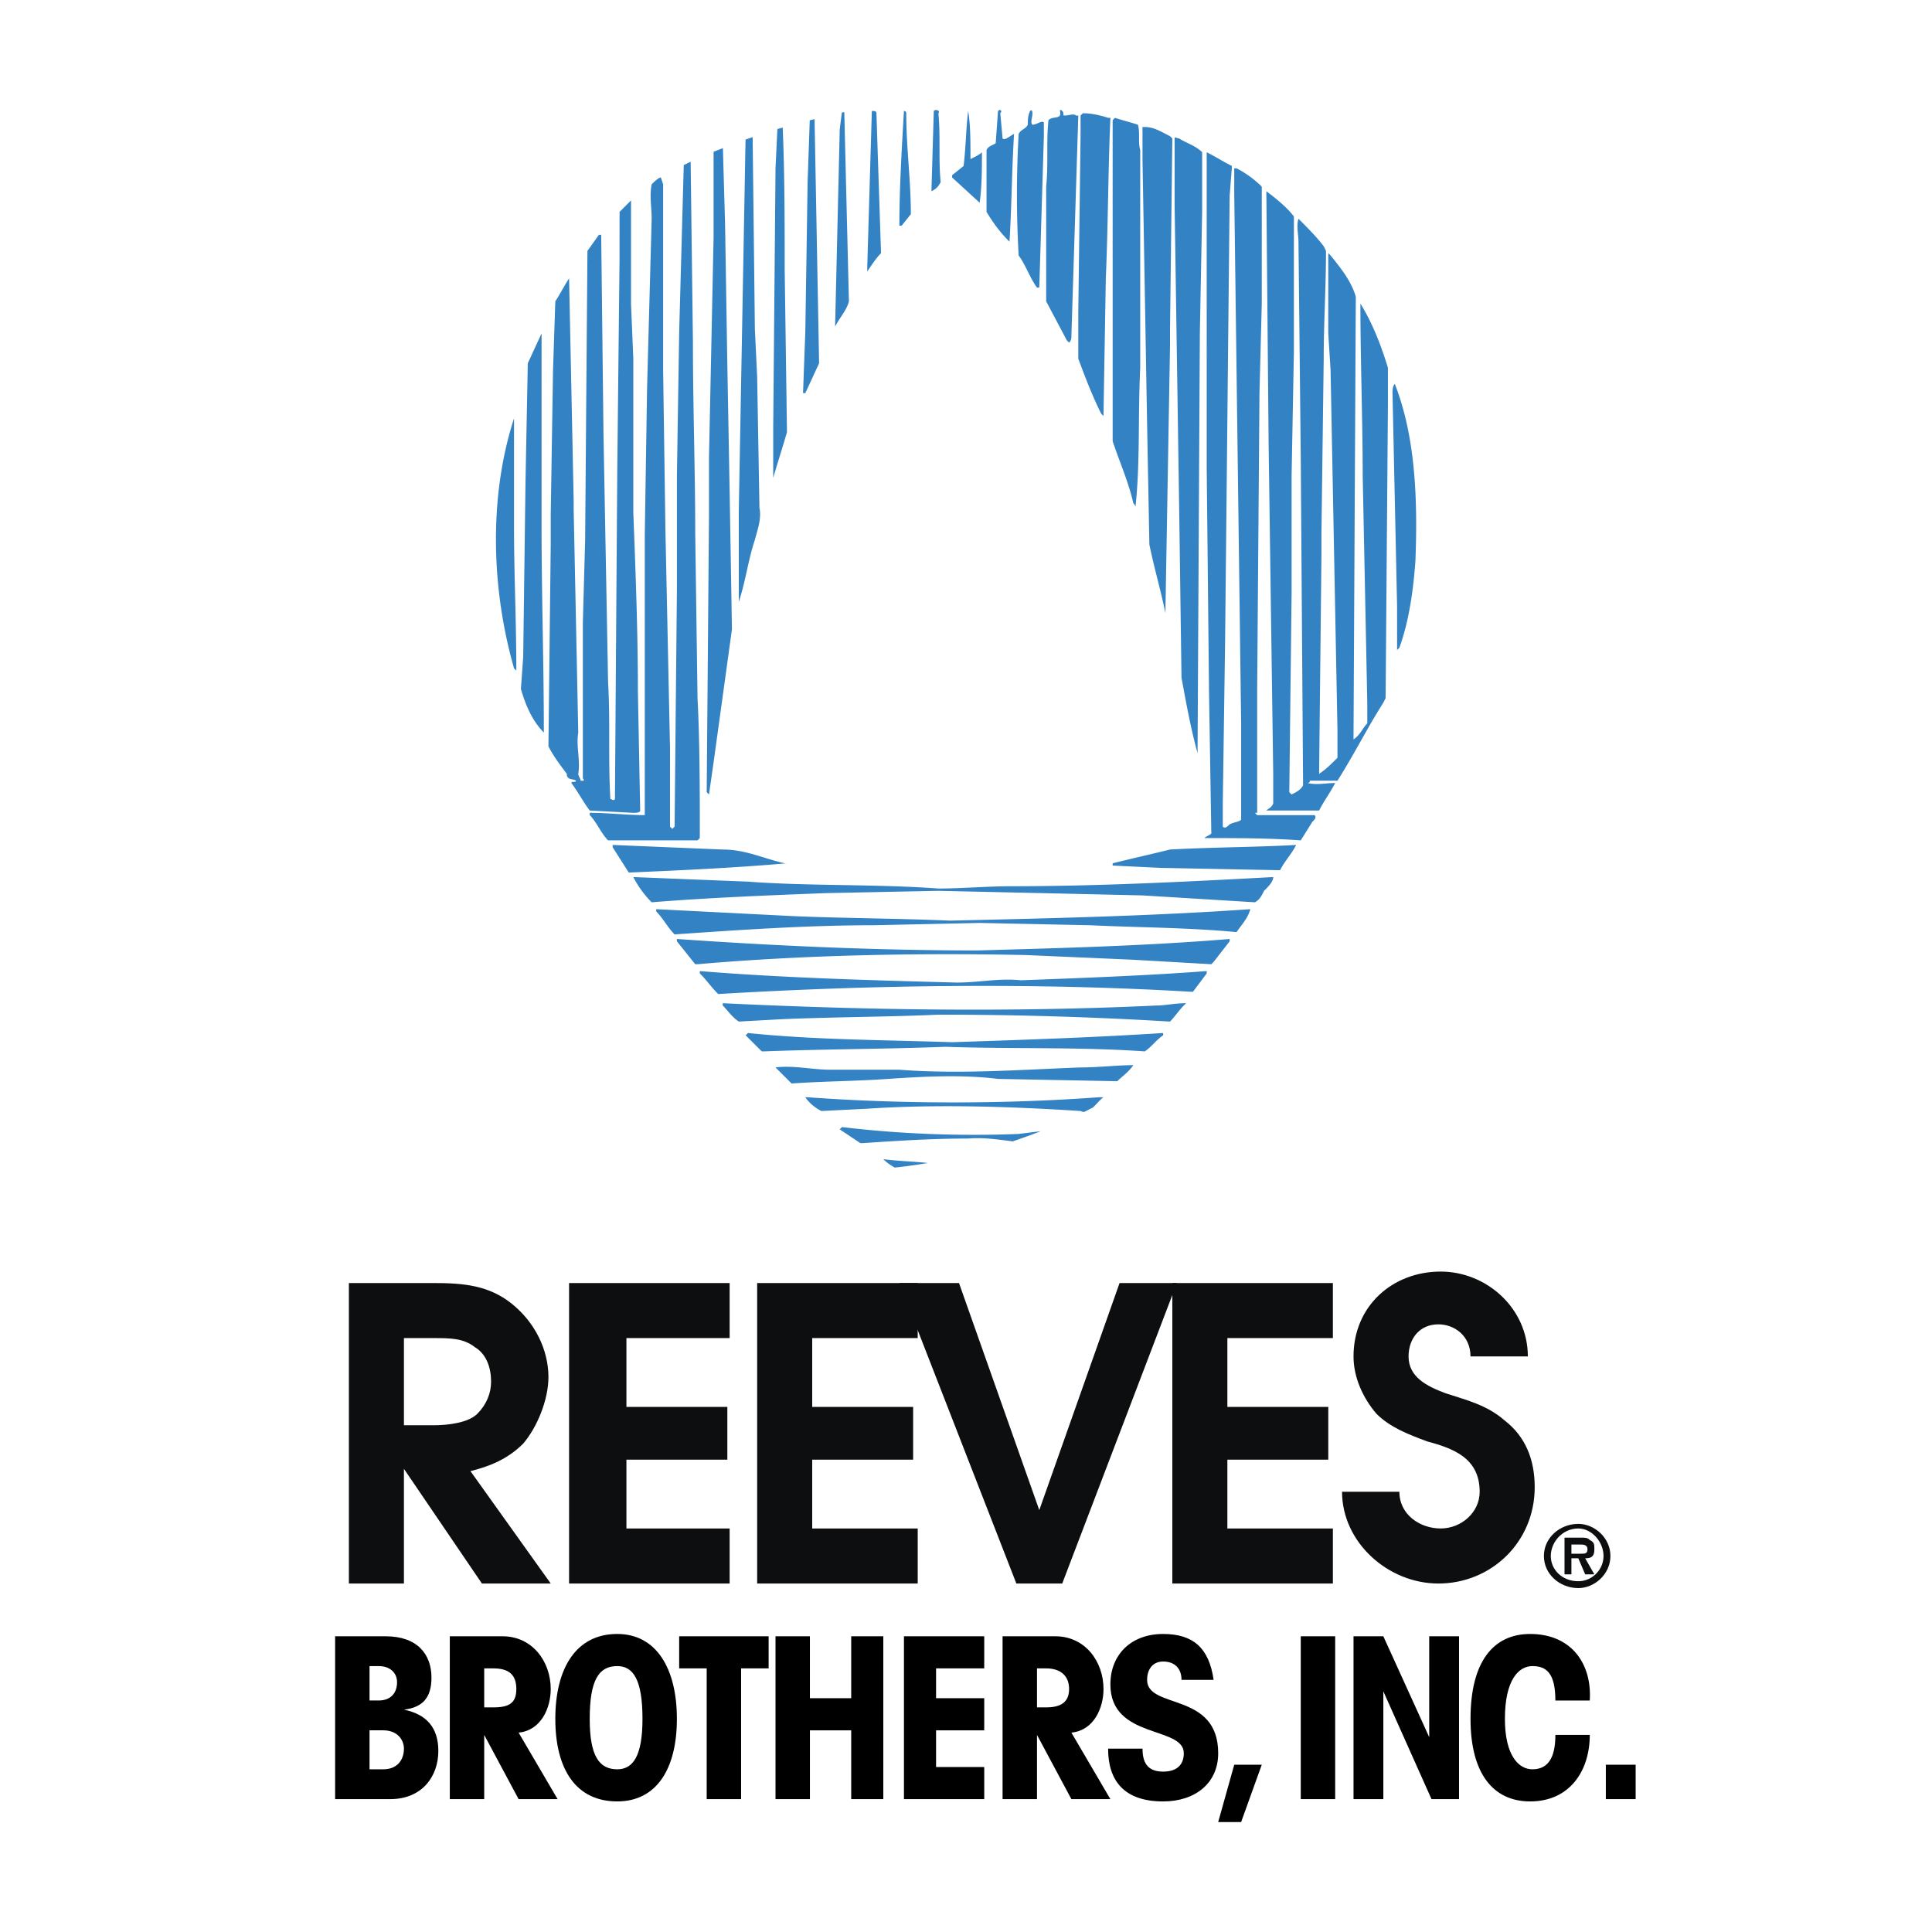
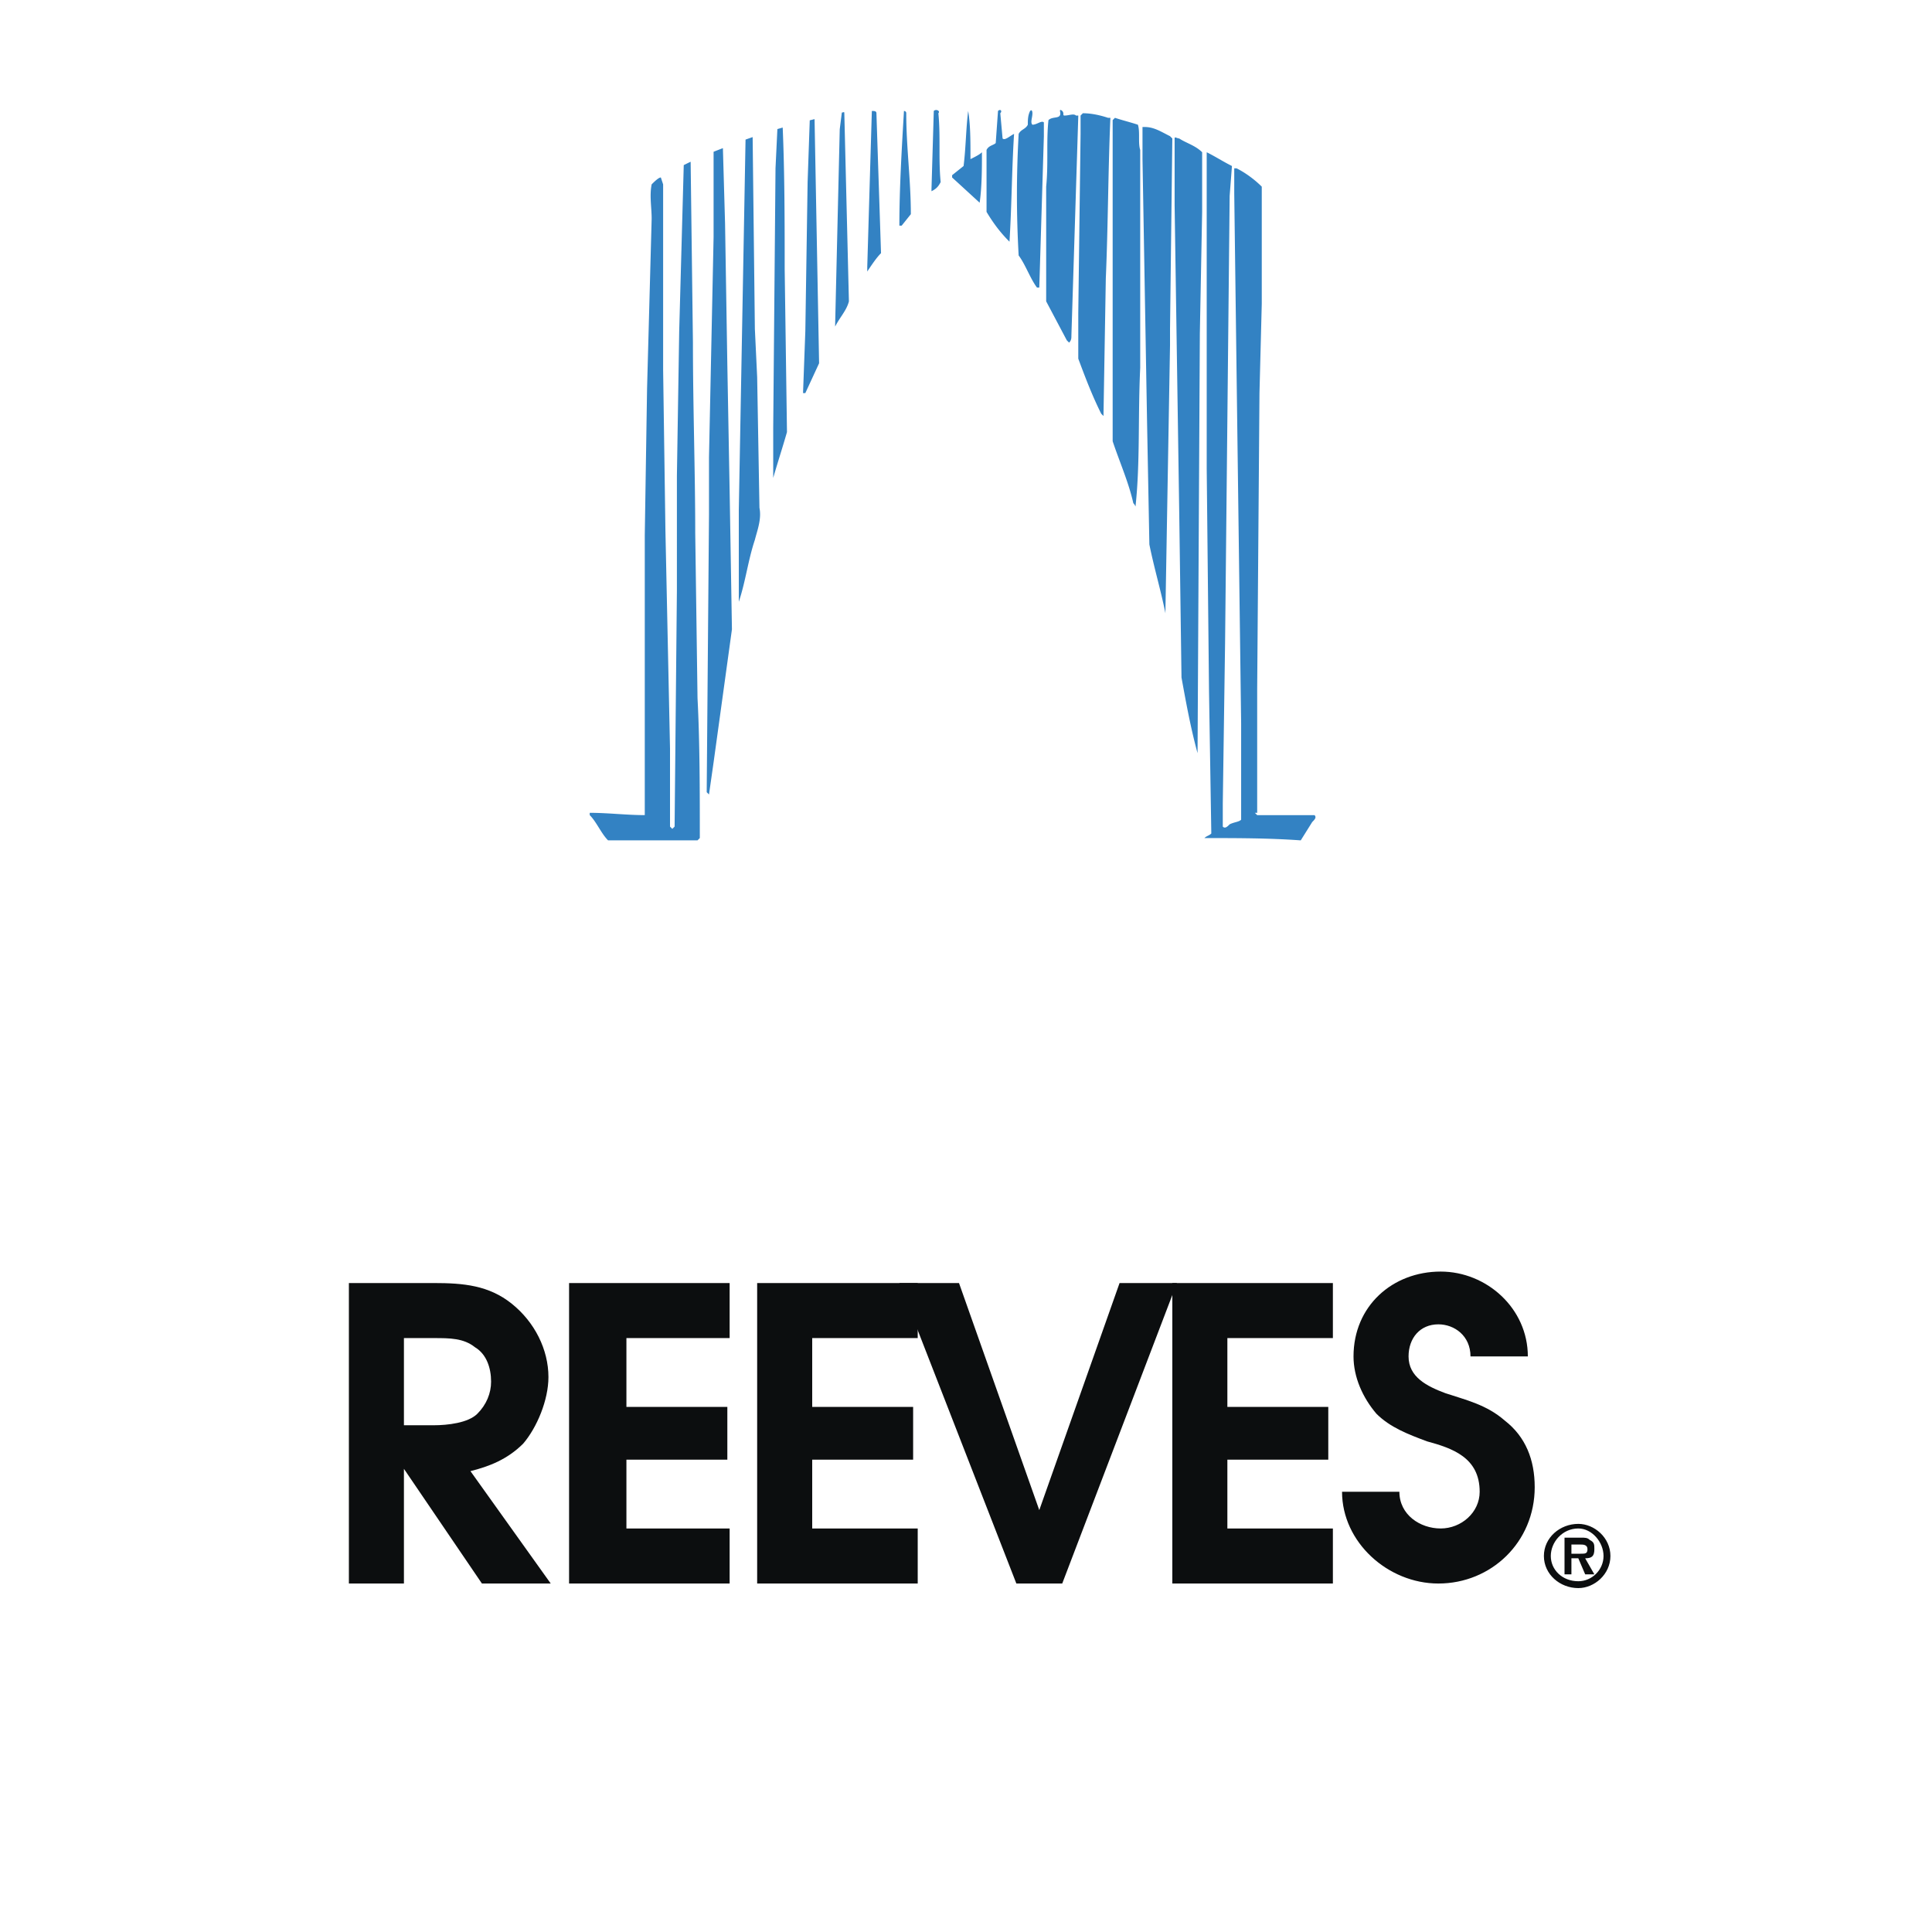
<svg xmlns="http://www.w3.org/2000/svg" width="2500" height="2500" viewBox="0 0 192.756 192.756">
  <g fill-rule="evenodd" clip-rule="evenodd">
    <path fill="#fff" d="M0 0h192.756v192.756H0V0z" />
-     <path d="M33.435 163.252h5.035c3.204 0 4.577 1.83 4.577 4.119 0 2.059-.916 2.975-2.747 3.203 2.289.459 3.433 1.83 3.433 4.119 0 2.518-1.602 4.807-4.806 4.807h-5.492v-16.248zm3.433 13.271h1.373c1.373 0 2.059-.914 2.059-2.059 0-.916-.687-1.83-2.059-1.83h-1.373v3.889zm0-6.865h.915c1.144 0 1.831-.686 1.831-1.83 0-.916-.687-1.602-1.831-1.602h-.915v3.432zM44.876 163.252h5.264c2.975 0 4.806 2.518 4.806 5.264 0 1.83-.916 4.119-3.204 4.348l3.891 6.637h-3.891l-3.432-6.408v6.408h-3.433v-16.249h-.001zm3.434 7.094h.916c1.602 0 2.288-.457 2.288-1.83s-.686-2.061-2.288-2.061h-.916v3.891zM61.583 163.021c3.89 0 5.95 3.434 5.95 8.469 0 5.033-2.06 8.238-5.95 8.238-4.119 0-6.179-3.205-6.179-8.238 0-5.035 2.059-8.469 6.179-8.469zm0 13.502c1.602 0 2.518-1.373 2.518-5.033 0-3.891-.916-5.264-2.518-5.264-1.831 0-2.747 1.373-2.747 5.264 0 3.66.915 5.033 2.747 5.033zM73.94 166.455V179.5h-3.433v-13.045h-2.746v-3.203h8.925v3.203H73.94zM77.373 179.5v-16.248h3.432v6.178h4.12v-6.178h3.203V179.5h-3.203v-6.865h-4.12v6.865h-3.432zM90.188 179.5v-16.248h8.009v3.203h-4.805v2.975h4.805v3.205h-4.805v3.66h4.805v3.205h-8.009zM100.027 163.252h5.264c2.975 0 4.807 2.518 4.807 5.264 0 1.83-.916 4.119-3.205 4.348l3.891 6.637h-3.891l-3.432-6.408v6.408h-3.434v-16.249zm3.434 7.094h.916c1.373 0 2.287-.457 2.287-1.83s-.914-2.061-2.287-2.061h-.916v3.891z" />
-     <path d="M113.988 174.465c0 1.602.686 2.289 2.059 2.289s2.061-.688 2.061-1.832c0-2.746-7.324-1.373-7.324-6.865 0-2.975 2.061-5.035 5.264-5.035 2.975 0 4.578 1.375 5.035 4.578h-3.203c0-1.145-.688-1.83-1.832-1.83s-1.602.914-1.602 1.83c0 2.975 7.094 1.145 7.094 7.322 0 2.977-2.287 4.807-5.492 4.807-3.891 0-5.492-2.061-5.492-5.264h3.432zM121.539 181.787l1.602-5.721h2.746l-2.059 5.721h-2.289zM129.777 163.252h3.434V179.5h-3.434v-16.248zM145.568 163.252V179.5h-2.746l-4.806-10.756V179.5h-2.975v-16.248h2.975l4.578 10.068v-10.068h2.974zM155.18 169.658c0-2.746-.916-3.432-2.289-3.432s-2.746 1.373-2.746 5.264c0 3.66 1.373 5.033 2.746 5.033 1.832 0 2.289-1.602 2.289-3.432h3.432c0 3.662-2.059 6.637-5.949 6.637-3.662 0-5.949-2.746-5.949-8.238 0-5.721 2.287-8.469 5.949-8.469 4.119 0 6.18 2.977 5.949 6.637h-3.432zM160.215 176.066h2.974v3.434h-2.974v-3.434z" />
    <path d="M105.979 11.071c.229.229 0 .457.229.457.457 0 .916-.229 1.145 0h.229l-.688 21.969c0 .229 0 .458-.229.687l-.229-.229-2.059-3.89V18.622c.229-2.289 0-4.577.229-6.636.457-.458 1.373 0 1.145-.915-.001-.23.228 0 .228 0zM93.621 11.299c.229 2.288 0 4.577.229 6.865-.229.458-.458.687-.915.915v-.229l.229-7.78c.228-.229.685.001.457.229zM99.799 11.299l.229 2.517c.23.229.688-.229 1.145-.458-.229 3.661-.229 7.094-.457 10.756-.916-.916-1.602-1.831-2.289-2.975V14.96c.229-.458.688-.458.916-.687l.229-3.204c.227-.228.455.002.227.23zM103.004 11.299c0 .458-.229.915 0 1.144.457 0 .914-.458 1.143-.229v1.373l-.457 15.104h-.229c-.686-.916-1.145-2.289-1.83-3.204-.229-4.12-.229-8.01 0-12.129.229-.458.686-.458.914-.916 0-.458 0-.916.23-1.373.229-.228.229.23.229.23zM84.238 11.299l.458 18.765c-.229.916-.916 1.602-1.373 2.517v-.229l.458-19.452.208-1.667.223-.051a.256.256 0 0 1 .026.117zM87.441 11.299l.459 13.959c-.458.458-.916 1.145-1.374 1.831v-.458l.458-15.561c.229.001.457.001.457.229zM90.417 11.299c0 3.433.458 6.637.458 10.069l-.916 1.145h-.229c0-3.662.229-7.552.458-11.442 0 0 .229 0 .229.228zM96.595 11.071c.229 1.373.229 2.975.229 4.577v.229c.458-.229.917-.458 1.145-.687 0 1.602 0 3.433-.229 5.035l-2.747-2.518v-.229l1.144-.915c.23-1.831.23-3.662.458-5.492zM81.269 11.885l.452 24.358-1.373 2.975h-.229l.229-6.179.228-14.875.213-6.16.48-.119zM110.555 11.757h.229c-.229 5.263-.229 10.756-.457 16.019l-.229 13.502v.229l-.229-.229c-.916-1.831-1.604-3.662-2.289-5.492v-4.577l.229-17.85v-1.831l.229-.229c.915 0 1.831.229 2.517.458zM113.529 12.443c.23.687 0 1.831.23 2.518v21.74c-.23 4.806 0 9.383-.459 13.73 0 .229 0 0-.229-.229-.457-2.06-1.373-4.119-2.061-6.179V11.985l.23-.229c.688.23 1.604.458 2.289.687zM78.09 12.726c.196 4.603.198 9.574.198 14.134l.229 16.248c-.458 1.602-.916 2.975-1.373 4.577V42.65l.229-25.859.187-3.914.53-.151zM116.734 13.587l.229.229-.229 18.994v1.602l-.459 26.545v.229c-.457-2.288-1.143-4.577-1.602-6.865l-.229-12.128-.457-26.317v-3.204h.229c.917 0 1.602.458 2.518.915zM75.091 13.678l.222 19.132.229 4.806.229 13.044c.229 1.144-.229 2.288-.458 3.204-.687 2.06-.916 4.119-1.602 6.179v-9.154l.672-36.962c.235-.084.471-.166.708-.249zM119.938 15.189v5.95l-.229 12.128-.229 41.878c-.688-2.517-1.145-5.035-1.602-7.552l-.23-16.706-.457-30.437v-6.636c0-.229.229 0 .457 0 .688.46 1.604.689 2.29 1.375zM72.124 14.779l.215 7.505.229 14.188.229 12.586.229 13.73-1.831 13.273-.458 3.204-.229-.229.229-27.689v-5.722l.458-21.969v-8.513c.302-.124.62-.242.929-.364zM122.912 16.563l-.229 2.975-.457 44.624-.229 16.02v2.289c.229.229.457 0 .686-.229.457-.229.916-.229 1.145-.458v-9.612l-.688-52.863v-2.517h.23c.914.458 1.83 1.145 2.516 1.831v11.671l-.229 8.925-.229 29.521v12.357h-.229l.229.229h5.721c.229.229 0 .458-.229.687l-1.145 1.831c-3.203-.229-6.406-.229-9.611-.229.229-.229.459-.229.688-.458l-.229-14.188-.23-22.198V15.19c.918.457 1.605.915 2.519 1.373zM68.905 16.138l.229 18.045c0 6.408.229 12.815.229 18.994l.229 16.477c.229 4.348.229 9.382.229 13.959l-.229.229h-8.925c-.687-.687-1.144-1.831-1.831-2.518v-.229c1.831 0 3.662.229 5.493.229V53.406l.229-14.646.458-16.934c0-1.145-.229-2.289 0-3.433.229-.229.687-.687.916-.687l.229.687v18.536l.229 16.019.458 21.74v7.781l.229.229.229-.229.229-23.571V47.457l.229-14.417.454-16.568c.23-.111.451-.225.687-.334z" fill="#3382c3" />
-     <path d="M129.092 21.597v13.502l-.229 12.357v11.671l-.23 19.909.23.229c.457-.229.914-.458 1.145-.916l-.23-32.496-.229-21.74c0-.687-.229-1.602 0-2.289.916.916 1.83 1.831 2.518 2.746l.229.458c0 3.662-.229 7.094-.229 10.756l-.229 17.621v2.289l-.229 21.282v.229c.686-.458 1.143-.916 1.83-1.602v-2.747l-.688-35.928-.229-3.662v-.229-7.781l.229.229c.916 1.144 2.061 2.517 2.518 4.119l-.229 43.938v.229c.688-.458.916-1.144 1.373-1.602v-2.06l-.457-22.655c0-5.492-.229-11.442-.229-17.163 1.145 1.831 2.059 4.119 2.746 6.407v3.662l-.23 29.292-.229.458c-1.602 2.518-2.975 5.264-4.576 7.781h-2.746c0 .229-.229.229-.229.229.914.229 1.83 0 2.746 0-.459.915-1.145 1.831-1.602 2.746H126.343c.229-.229.457-.229.686-.687v-2.975l-.457-32.725-.229-25.402c.917.689 2.061 1.605 2.749 2.52zM62.956 30.293l.229 5.492v15.332c.229 5.95.458 11.9.458 17.85l.229 11.9c0 .229-.458.229-.687.229l-4.348-.229c-.686-.916-1.144-1.831-1.831-2.746 0-.229.458 0 .458-.229-.229-.229-.916 0-.916-.687-.687-.916-1.373-1.831-1.831-2.747l.229-20.138v-2.975l.229-14.417.229-6.865c.458-.687.915-1.603 1.373-2.289l.458 22.198v.916l.458 22.198c-.229 1.373.229 2.746 0 4.12 0 .229.229.457.229.687h.229c.229 0 0-.229 0-.229V62.103l.229-8.238.229-28.834 1.144-1.602h.229l.229 19.909.458 24.715c.229 3.891 0 7.781.229 11.671.229 0 .229.229.458 0v-.229l.229-32.496.229-21.282V21.14l1.145-1.145v10.298h-.003zM54.03 52.262c0 7.094.229 13.73.229 20.825-1.144-1.144-1.831-2.746-2.288-4.348l.229-3.204.229-17.392.229-11.9 1.373-2.975v18.994h-.001zM141.219 55.924c-.229 3.204-.686 6.179-1.602 8.696l-.229.229V60.5l-.457-21.282c0-.229 0-.687.229-.915 2.059 5.263 2.289 11.442 2.059 17.621zM51.285 52.491c0 5.035.229 9.383.229 14.417l-.229-.229c-2.289-8.01-2.518-17.163 0-24.944v10.756zM129.32 84.3c-.457.915-1.145 1.602-1.602 2.517h-.229l-11.672-.229-4.807-.229v-.229c1.832-.458 3.891-.916 5.723-1.373 4.121-.228 8.468-.228 12.587-.457zM72.109 84.758c2.289 0 4.12.915 6.179 1.373h.229c-5.264.457-10.298.686-15.562.915h-.229l-1.602-2.518V84.3l10.985.458zM127.031 87.504c0 .458-.457.916-.914 1.374-.23.458-.459.915-.916 1.144l-11.213-.687-10.07-.229-10.297-.229-11.213.229c-5.95.229-11.671.458-17.392.916a10.159 10.159 0 0 1-1.831-2.518l11.442.458c6.179.458 12.815.229 18.994.687 2.289 0 4.805-.229 7.323-.229 8.697-.001 17.62-.459 26.087-.916zM78.974 91.394c5.264.229 10.527.229 15.791.458 10.069-.229 20.137-.458 29.979-1.144-.23.916-.916 1.602-1.373 2.289-4.807-.458-9.842-.458-14.646-.687l-10.985-.229-10.527.229c-6.637 0-13.273.458-19.91.915-.687-.687-1.144-1.602-1.831-2.288v-.229l13.502.686zM122.684 93.912l-1.602 2.06-.229.229-8.01-.458-10.527-.458c-10.984-.229-22.198 0-32.725.916h-.229l-1.831-2.289v-.229c9.84.686 19.909 1.144 29.979 1.144 8.238-.229 16.934-.458 25.172-1.144v.229h.002zM120.395 97.115l-1.373 1.832h-.229c-15.561-.916-31.809-.688-47.141.229-.687-.688-1.145-1.373-1.831-2.061v-.229c8.467.688 17.163.916 25.63 1.145 2.289 0 4.119-.457 6.408-.229 6.178-.229 12.357-.457 18.535-.916v.229h.001zM118.107 100.32c-.459.457-.916 1.143-1.373 1.602a382.886 382.886 0 0 0-23.114-.688c-5.035.229-10.527.229-15.79.459l-4.12.229c-.687-.459-1.144-1.145-1.602-1.602v-.23c14.188.688 28.834.916 43.252.23.914 0 1.83-.23 2.975-.23l-.228.23zM116.047 103.064v.23c-.686.457-1.145 1.145-1.83 1.602-6.637-.457-13.273-.229-19.91-.457-5.95.229-12.129.229-18.079.457H76l-1.602-1.602.229-.23c6.636.688 13.502.688 20.367.916 6.865-.228 13.959-.457 21.053-.916zM113.072 106.27c-.457.686-1.145 1.145-1.602 1.602l-11.9-.229c-3.661-.457-7.552-.229-10.984 0-3.204.229-6.408.229-9.612.457l-1.602-1.602c1.831-.229 3.662.229 5.492.229h6.865c5.95.459 12.129 0 18.079-.229 1.833 0 3.663-.228 5.264-.228zM110.098 109.473c-.342.227-.682.68-1.051 1.021-.291.146-.582.299-.875.443a.8.8 0 0 1-.363-.092c-7.094-.457-14.417-.686-21.282-.229l-4.577.229c-.458-.229-1.145-.686-1.602-1.373h.228c9.383.688 19.682.688 29.064 0l.458.001zM101.037 113.875c-1.463-.186-2.916-.41-4.442-.283-3.661 0-7.094.229-10.526.459h-.229l-2.06-1.373.229-.23c5.721.688 11.671.916 17.622.688.74-.094 1.48-.189 2.205-.279-.924.364-1.859.7-2.799 1.018zM89.271 116.488c-.382-.217-.761-.455-1.143-.836 1.606.201 3.034.225 4.442.381a52.625 52.625 0 0 1-3.299.455z" fill="#3382c3" />
    <path d="M34.808 157.988H40.3v-11.443l7.781 11.443h6.865l-8.009-11.213c1.83-.459 3.661-1.145 5.263-2.746 1.373-1.604 2.518-4.35 2.518-6.637 0-2.746-1.374-5.492-3.662-7.322-2.288-1.832-4.805-2.061-7.78-2.061h-8.467v29.979h-.001zm5.492-15.791v-8.695h2.975c1.602 0 2.975 0 4.119.916 1.145.686 1.602 2.059 1.602 3.432 0 1.145-.458 2.289-1.373 3.203-.916.916-2.975 1.145-4.348 1.145H40.3v-.001zM56.777 157.988h16.019v-5.492H62.498v-6.865h10.069v-5.264H62.498v-6.865h10.298v-5.492H56.777v29.978zM75.542 157.988h16.019v-5.492H81.034v-6.865h10.069v-5.264H81.034v-6.865h10.527v-5.492H75.542v29.978z" fill="#0c0e0f" />
    <path fill="#0c0e0f" d="M101.402 157.988h4.577l11.441-29.978h-5.721l-8.01 22.654-8.009-22.654h-5.95l11.672 29.978z" />
    <path fill="#0c0e0f" d="M116.963 157.988h16.019v-5.492h-10.527v-6.865h10.068v-5.264h-10.068v-6.865h10.527v-5.492h-16.019v29.978zM133.896 148.834c0 5.035 4.578 9.154 9.611 9.154 5.264 0 9.611-4.119 9.611-9.611 0-2.746-.914-5.035-2.975-6.637-1.83-1.602-3.891-2.061-5.949-2.746-1.83-.688-3.662-1.602-3.662-3.662 0-1.83 1.145-3.203 2.975-3.203 1.602 0 3.205 1.145 3.205 3.203h5.721c0-4.805-4.119-8.467-8.695-8.467-4.807 0-8.697 3.432-8.697 8.467 0 2.061.916 4.119 2.289 5.721 1.373 1.373 3.203 2.061 5.035 2.748 2.516.686 5.262 1.602 5.262 5.033 0 2.061-1.83 3.662-3.889 3.662-2.061 0-4.121-1.373-4.121-3.662h-5.721zM157.469 158.445c1.602 0 3.203-1.373 3.203-3.203 0-1.832-1.602-3.205-3.203-3.205-1.832 0-3.434 1.373-3.434 3.205 0 1.83 1.602 3.203 3.434 3.203zm0-.685c-1.604 0-2.746-1.145-2.746-2.518s1.143-2.746 2.746-2.746c1.373 0 2.516 1.373 2.516 2.746s-1.143 2.518-2.516 2.518zm.685-2.289c.688 0 .916-.229.916-.916 0-.457 0-.686-.459-.914-.229-.23-.457-.23-.914-.23h-1.604v3.662h.688v-1.602h.688l.686 1.602h.916l-.917-1.602zm-1.373-.457v-.916h.916c.229 0 .686 0 .686.457 0 .459-.229.459-.686.459h-.916z" />
  </g>
</svg>